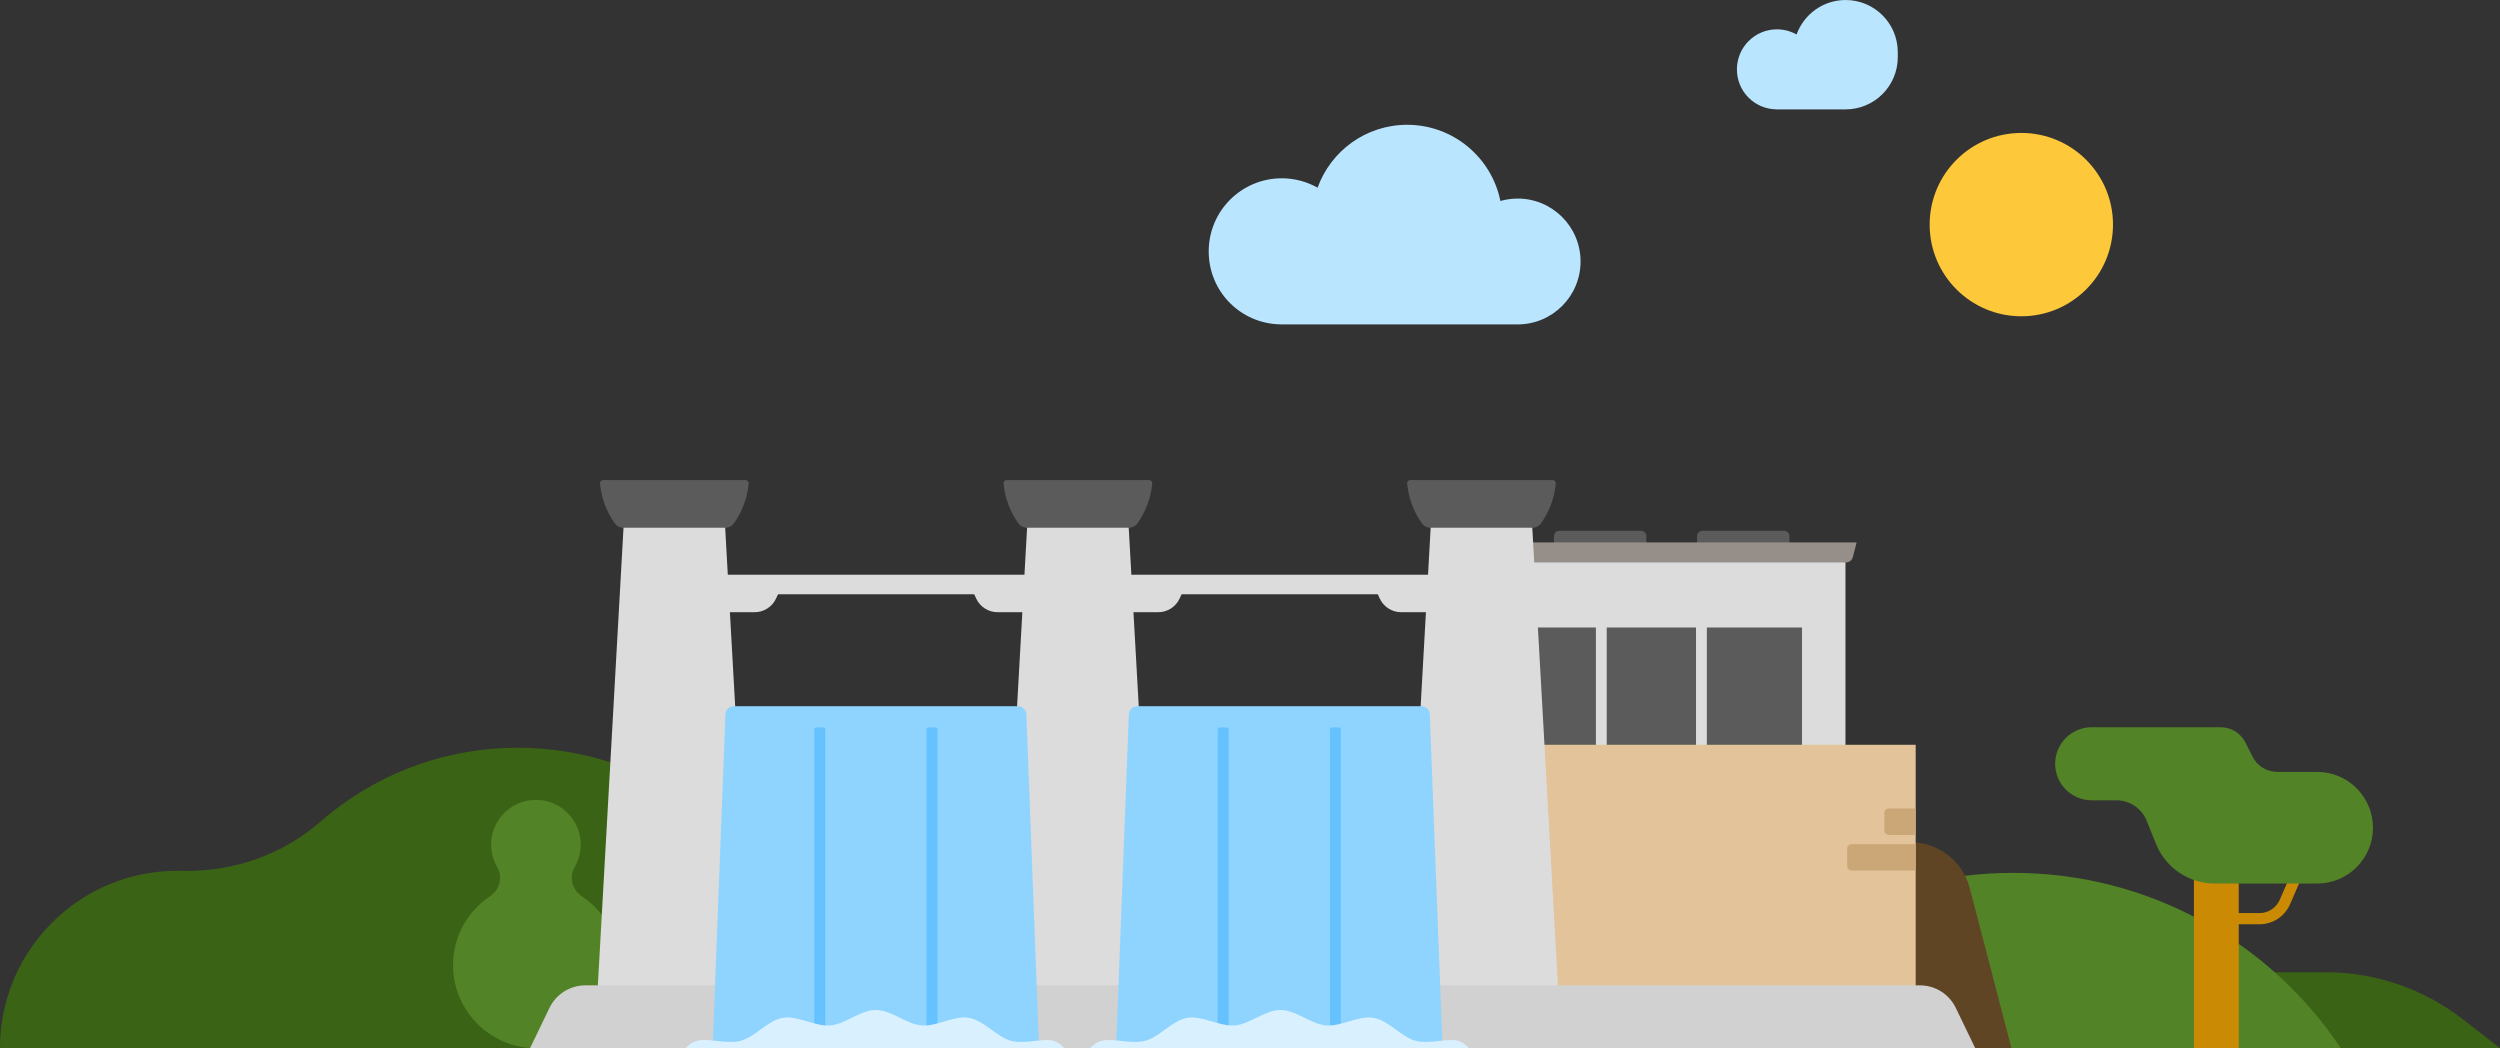
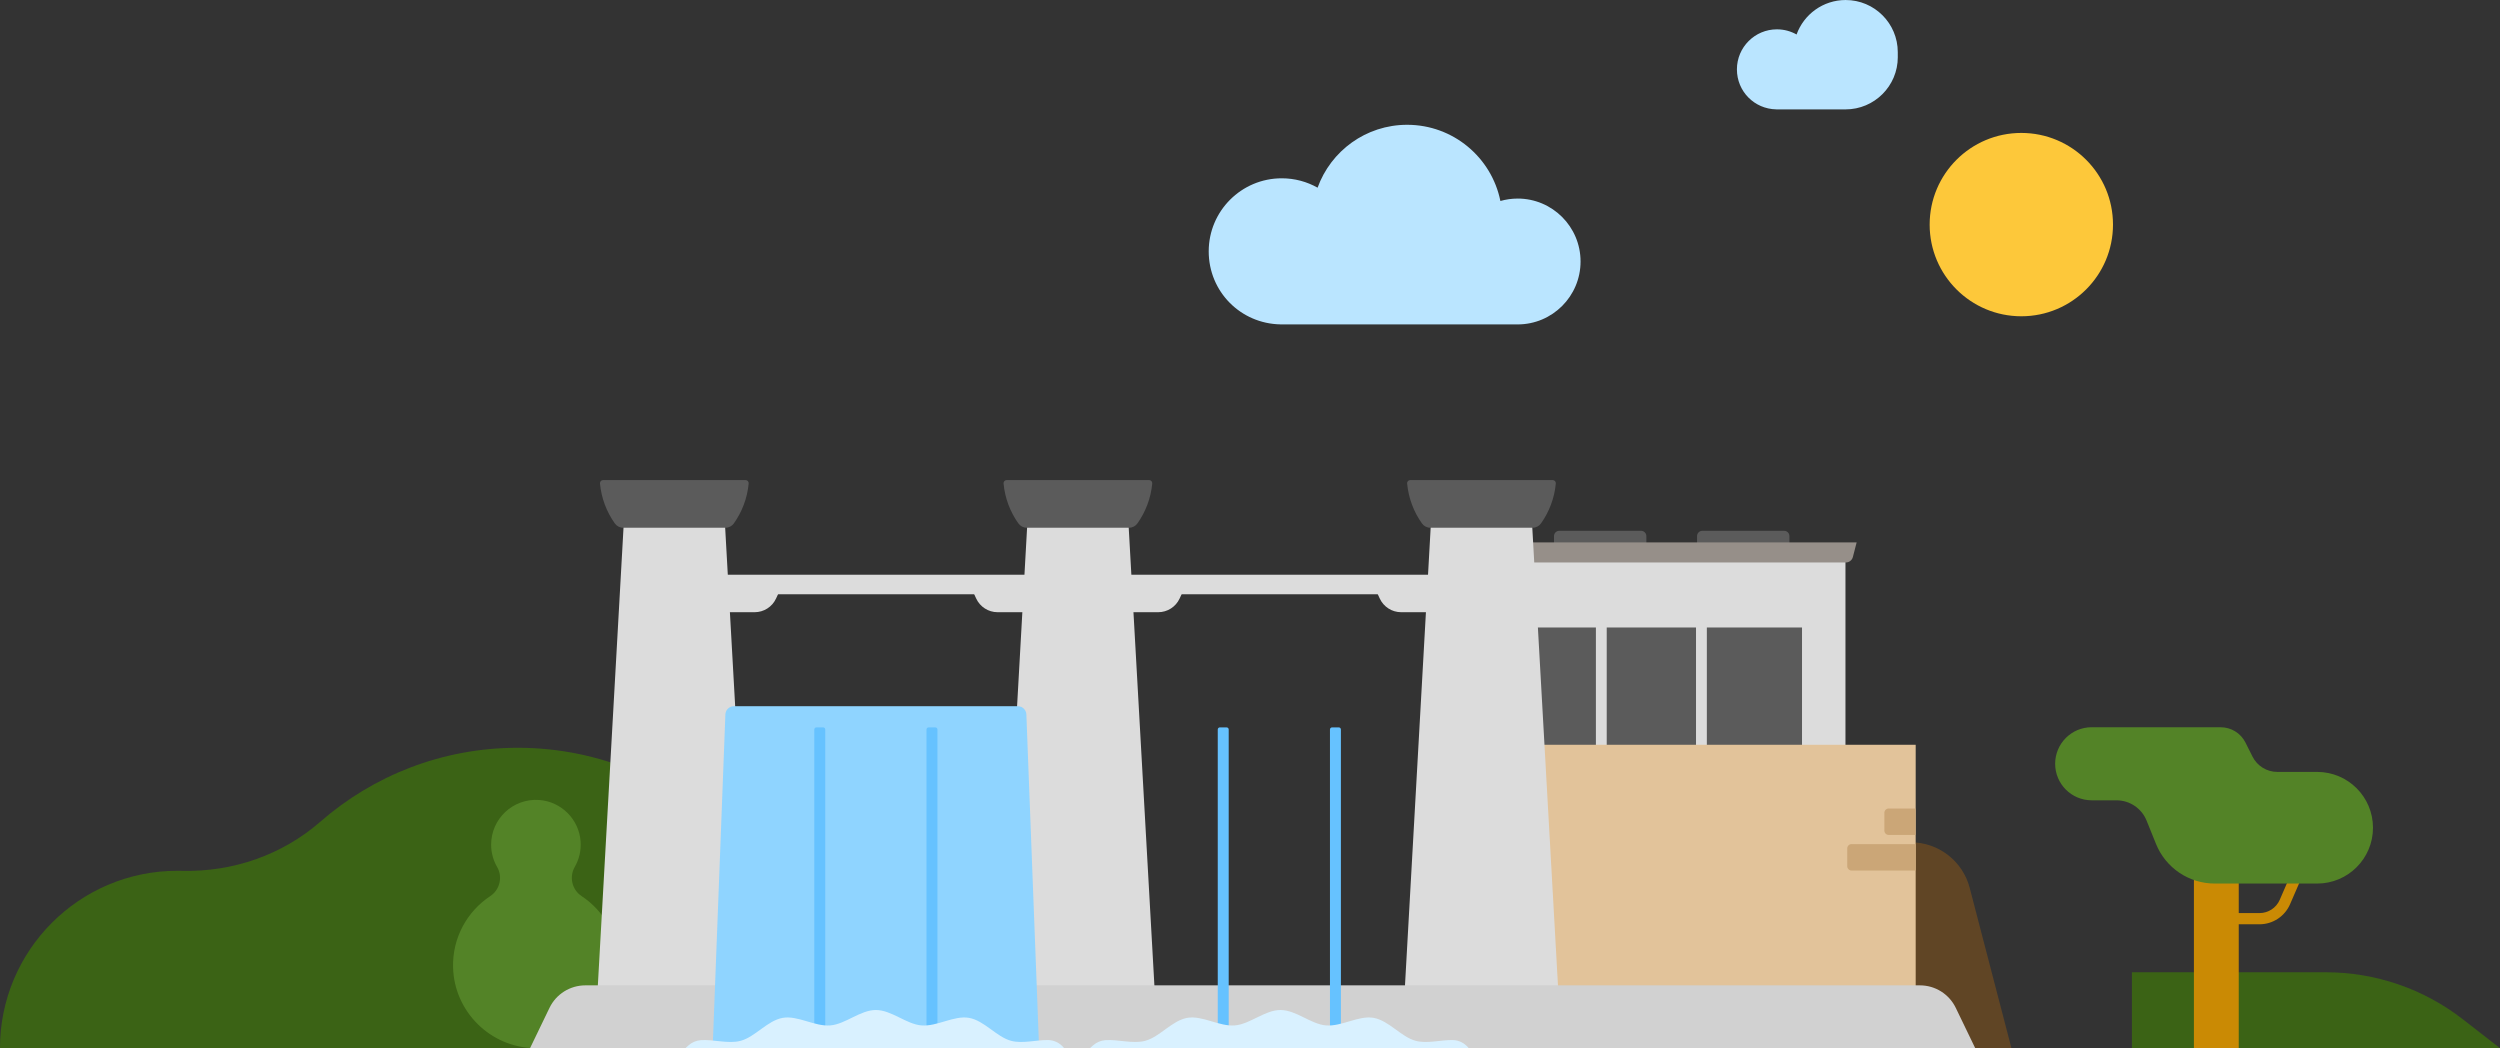
<svg xmlns="http://www.w3.org/2000/svg" id="Ebene_2" viewBox="0 0 1382.09 579.47">
  <rect x="0" y="0" width="1382.09" height="579.47" fill="#333333" stroke="none" />
  <defs>
    <style>.cls-1{fill:#fdc83a;}.cls-2{fill:#66c2ff;}.cls-3{fill:#bae5ff;}.cls-4{fill:#8fd4ff;}.cls-5{fill:#ca8a04;}.cls-6{fill:#cba677;}.cls-7{fill:#d1d1d1;}.cls-8{fill:#e2c39a;}.cls-9{fill:#dcdcdc;}.cls-10{fill:#d9f1ff;}.cls-11{fill:#968f89;}.cls-12{fill:#538327;}.cls-13{fill:#5b5b5b;}.cls-14{fill:#3b6315;}.cls-15{fill:#604525;}</style>
  </defs>
  <g id="Szenen_2">
    <g>
      <g>
        <path class="cls-14" d="M286.21,413.4c-41.76,0-79.92,15.41-109.1,40.86-21.15,18.45-48.48,27.87-76.54,27.17-.83-.02-1.67-.03-2.51-.03-54.16,0-98.07,43.91-98.07,98.07H452.28c0-91.72-74.35-166.07-166.07-166.07Z" />
        <path class="cls-14" d="M1382.09,579.47h-203.48v-41.97h107.15c27.44,0,54.11,9.14,75.78,25.99l20.56,15.98Z" />
-         <path class="cls-12" d="M1294.11,579.47c-39.05-58.43-105.61-96.92-181.17-96.92s-142.12,38.49-181.17,96.92h362.34Z" />
        <g>
          <path class="cls-5" d="M1237.66,455.92v48.87s11.46,0,11.46,0c4.88,0,9.28-2.89,11.22-7.37l13.43-30.98,5.69,2.46-13.43,30.98c-2.92,6.74-9.56,11.1-16.91,11.1h-11.46s0,68.48,0,68.48h-24.79v-123.55h24.79Z" />
          <path class="cls-12" d="M1156.37,402.05h71.29c5.8,0,11.11,3.27,13.71,8.46l3.9,7.77c2.6,5.19,7.91,8.46,13.71,8.46h22.03c17.05,0,30.86,13.82,30.86,30.86h0c0,17.05-13.82,30.86-30.86,30.86h-56.63c-14.27,0-27.11-8.66-32.46-21.89l-5.21-12.9c-2.74-6.78-9.33-11.23-16.64-11.23h-13.71c-11.16,0-20.2-9.05-20.2-20.2h0c0-11.16,9.05-20.2,20.2-20.2Z" />
        </g>
        <g>
          <g>
            <rect class="cls-9" x="377.36" y="317.73" width="213.98" height="10.8" />
            <path class="cls-9" d="M417.2,338.45h-39.84v-15.32h55.25l-3.57,7.74c-2.13,4.62-6.75,7.58-11.84,7.58Z" />
            <path class="cls-9" d="M551.5,338.45h39.84s0-15.32,0-15.32h-55.25s3.57,7.74,3.57,7.74c2.13,4.62,6.75,7.58,11.84,7.58Z" />
          </g>
          <g>
            <rect class="cls-9" x="600.47" y="317.73" width="213.98" height="10.8" />
            <path class="cls-9" d="M640.31,338.45h-39.84v-15.32h55.25l-3.57,7.74c-2.13,4.62-6.75,7.58-11.84,7.58Z" />
            <path class="cls-9" d="M774.61,338.45h39.84s0-15.32,0-15.32h-55.25s3.57,7.74,3.57,7.74c2.13,4.62,6.75,7.58,11.84,7.58Z" />
          </g>
          <g>
            <path class="cls-13" d="M862.05,293.44h45.17c1.63,0,2.95,1.32,2.95,2.95v6.31h-51.07v-6.31c0-1.63,1.32-2.95,2.95-2.95Z" />
            <path class="cls-13" d="M941.14,293.44h45.17c1.63,0,2.95,1.32,2.95,2.95v6.31h-51.07v-6.31c0-1.63,1.32-2.95,2.95-2.95Z" />
          </g>
          <rect class="cls-9" x="828.12" y="305" width="192.12" height="245.79" />
          <rect class="cls-13" x="840.13" y="346.9" width="156.09" height="70.72" />
          <g>
            <rect class="cls-9" x="937.62" y="342.02" width="5.98" height="79.6" />
            <rect class="cls-9" x="882.27" y="342.02" width="5.98" height="79.6" />
          </g>
          <path class="cls-11" d="M1020.43,310.96h-183.28v-11.11h189.27l-2.08,8.08c-.46,1.78-2.07,3.03-3.91,3.03Z" />
          <path class="cls-15" d="M1056.31,465.64h-61.99v113.83h117.68l-23.07-88.61c-3.87-14.85-17.27-25.21-32.62-25.21Z" />
          <rect class="cls-8" x="828.12" y="411.74" width="230.94" height="139.04" />
          <g>
            <path class="cls-6" d="M1044.15,446.97h14.84v14.62h-14.84c-1.33,0-2.41-1.08-2.41-2.41v-9.81c0-1.33,1.08-2.41,2.41-2.41Z" />
            <path class="cls-6" d="M1023.63,466.65h35.43v14.62h-35.43c-1.33,0-2.41-1.08-2.41-2.41v-9.81c0-1.33,1.08-2.41,2.41-2.41Z" />
          </g>
          <path class="cls-12" d="M317.76,479.26c2.37-4.12,3.59-8.99,3.21-14.17-.89-12.16-10.73-21.97-22.89-22.83-14.49-1.02-26.56,10.43-26.56,24.69,0,4.52,1.21,8.76,3.33,12.4,3.17,5.47,1.47,12.56-3.8,16.04-12.73,8.41-21.02,23.01-20.57,39.51,.66,24.38,20.67,44.16,45.05,44.55,25.65,.41,46.57-20.26,46.57-45.82,0-15.98-8.18-30.04-20.58-38.24-5.33-3.52-6.94-10.6-3.76-16.14Z" />
          <polygon class="cls-9" points="415.42 550.79 330.17 550.79 345.11 284.47 400.49 284.47 415.42 550.79" />
          <path class="cls-13" d="M344.47,291.75h56.64c1.84,0,3.55-.91,4.61-2.42,4.49-6.34,7.4-13.87,8.17-22.03,.1-1.02-.7-1.9-1.72-1.9h-78.76c-1.02,0-1.82,.89-1.72,1.9,.77,8.16,3.68,15.69,8.17,22.03,1.06,1.5,2.77,2.42,4.61,2.42Z" />
          <g>
            <polygon class="cls-9" points="638.53 550.79 553.28 550.79 568.22 284.47 623.59 284.47 638.53 550.79" />
            <path class="cls-13" d="M567.58,291.75h56.64c1.84,0,3.55-.91,4.61-2.42,4.49-6.34,7.4-13.87,8.17-22.03,.1-1.02-.7-1.9-1.72-1.9h-78.76c-1.02,0-1.82,.89-1.72,1.9,.77,8.16,3.68,15.69,8.17,22.03,1.06,1.5,2.77,2.42,4.61,2.42Z" />
            <polygon class="cls-9" points="861.64 550.79 776.39 550.79 791.33 284.47 846.7 284.47 861.64 550.79" />
            <path class="cls-13" d="M790.69,291.75h56.64c1.84,0,3.55-.91,4.61-2.42,4.49-6.34,7.4-13.87,8.17-22.03,.1-1.02-.7-1.9-1.72-1.9h-78.76c-1.02,0-1.82,.89-1.72,1.9,.77,8.16,3.68,15.69,8.17,22.03,1.06,1.5,2.77,2.42,4.61,2.42Z" />
          </g>
          <path class="cls-7" d="M1091.98,579.47H293.02l10.76-22.29c3.67-7.6,11.37-12.44,19.81-12.44h737.82c8.44,0,16.14,4.83,19.81,12.44l10.76,22.29Z" />
          <path class="cls-4" d="M574.37,577.59h-180.32l6.97-182.68c.11-2.51,2.18-4.49,4.7-4.49h156.99c2.51,0,4.58,1.98,4.7,4.49l6.97,182.68Z" />
          <g>
            <path class="cls-2" d="M451.31,402.13h3.76c.63,0,1.15,.51,1.15,1.15v167.91h-6.05v-167.91c0-.63,.51-1.15,1.15-1.15Z" />
            <path class="cls-2" d="M513.34,402.13h3.76c.63,0,1.15,.51,1.15,1.15v167.91h-6.05v-167.91c0-.63,.51-1.15,1.15-1.15Z" />
          </g>
          <path class="cls-10" d="M588.3,579.47c-2.16-2.77-5.45-4.47-8.96-4.5-6.64-.06-14.07,2.1-20.34,.44-8.11-2.15-14.84-11.25-23.35-12.71-8.27-1.42-17.66,4.91-26.26,4.19-8.37-.7-16.57-8.52-25.18-8.52s-16.81,7.82-25.18,8.52c-8.59,.72-17.98-5.61-26.26-4.19-8.5,1.46-15.24,10.56-23.35,12.71-6.83,1.81-15.03-.91-22.09-.36-2.49,.19-4.84,1.23-6.71,2.89l-1.74,1.54h209.42Z" />
-           <path class="cls-4" d="M797.41,577.59h-180.32l6.97-182.68c.11-2.51,2.18-4.49,4.7-4.49h156.99c2.51,0,4.58,1.98,4.7,4.49l6.97,182.68Z" />
          <g>
            <path class="cls-2" d="M674.36,402.13h3.76c.63,0,1.15,.51,1.15,1.15v167.91h-6.05v-167.91c0-.63,.51-1.15,1.15-1.15Z" />
            <path class="cls-2" d="M736.39,402.13h3.76c.63,0,1.15,.51,1.15,1.15v167.91h-6.05v-167.91c0-.63,.51-1.15,1.15-1.15Z" />
          </g>
          <path class="cls-10" d="M811.96,579.47c-2.16-2.77-5.45-4.47-8.96-4.5-6.64-.06-14.07,2.1-20.34,.44-8.11-2.15-14.84-11.25-23.35-12.71-8.27-1.42-17.66,4.91-26.26,4.19-8.37-.7-16.57-8.52-25.18-8.52s-16.81,7.82-25.18,8.52c-8.59,.72-17.98-5.61-26.26-4.19-8.5,1.46-15.24,10.56-23.35,12.71-6.83,1.81-15.03-.91-22.09-.36-2.49,.19-4.84,1.23-6.71,2.89l-1.74,1.54h209.42Z" />
        </g>
      </g>
      <path class="cls-3" d="M1049.16,31.45v-2.51s0-.08,0-.11c0-15.92-12.91-28.82-28.82-28.82-12.49,0-23.13,7.95-27.13,19.06-3.21-1.81-6.9-2.85-10.85-2.85-12.22,0-22.13,9.91-22.13,22.13s9.69,21.89,21.72,22.11v.02h38.19s.09,0,.14,0c15.95,0,28.89-12.93,28.89-28.89,0-.05,0-.09,0-.14h0Z" />
      <path class="cls-3" d="M839,109.78c-3.31,0-6.5,.47-9.53,1.33-4.86-24.03-26.09-42.12-51.56-42.12-22.79,0-42.19,14.5-49.5,34.77-5.85-3.3-12.61-5.19-19.8-5.19-22.31,0-40.39,18.08-40.39,40.39s17.67,39.96,39.63,40.37v.02h130.79c.12,0,.24,0,.36,0,19.21,0,34.79-15.57,34.79-34.79s-15.57-34.79-34.79-34.79Z" />
      <circle class="cls-1" cx="1117.46" cy="124.17" r="50.68" />
    </g>
  </g>
</svg>